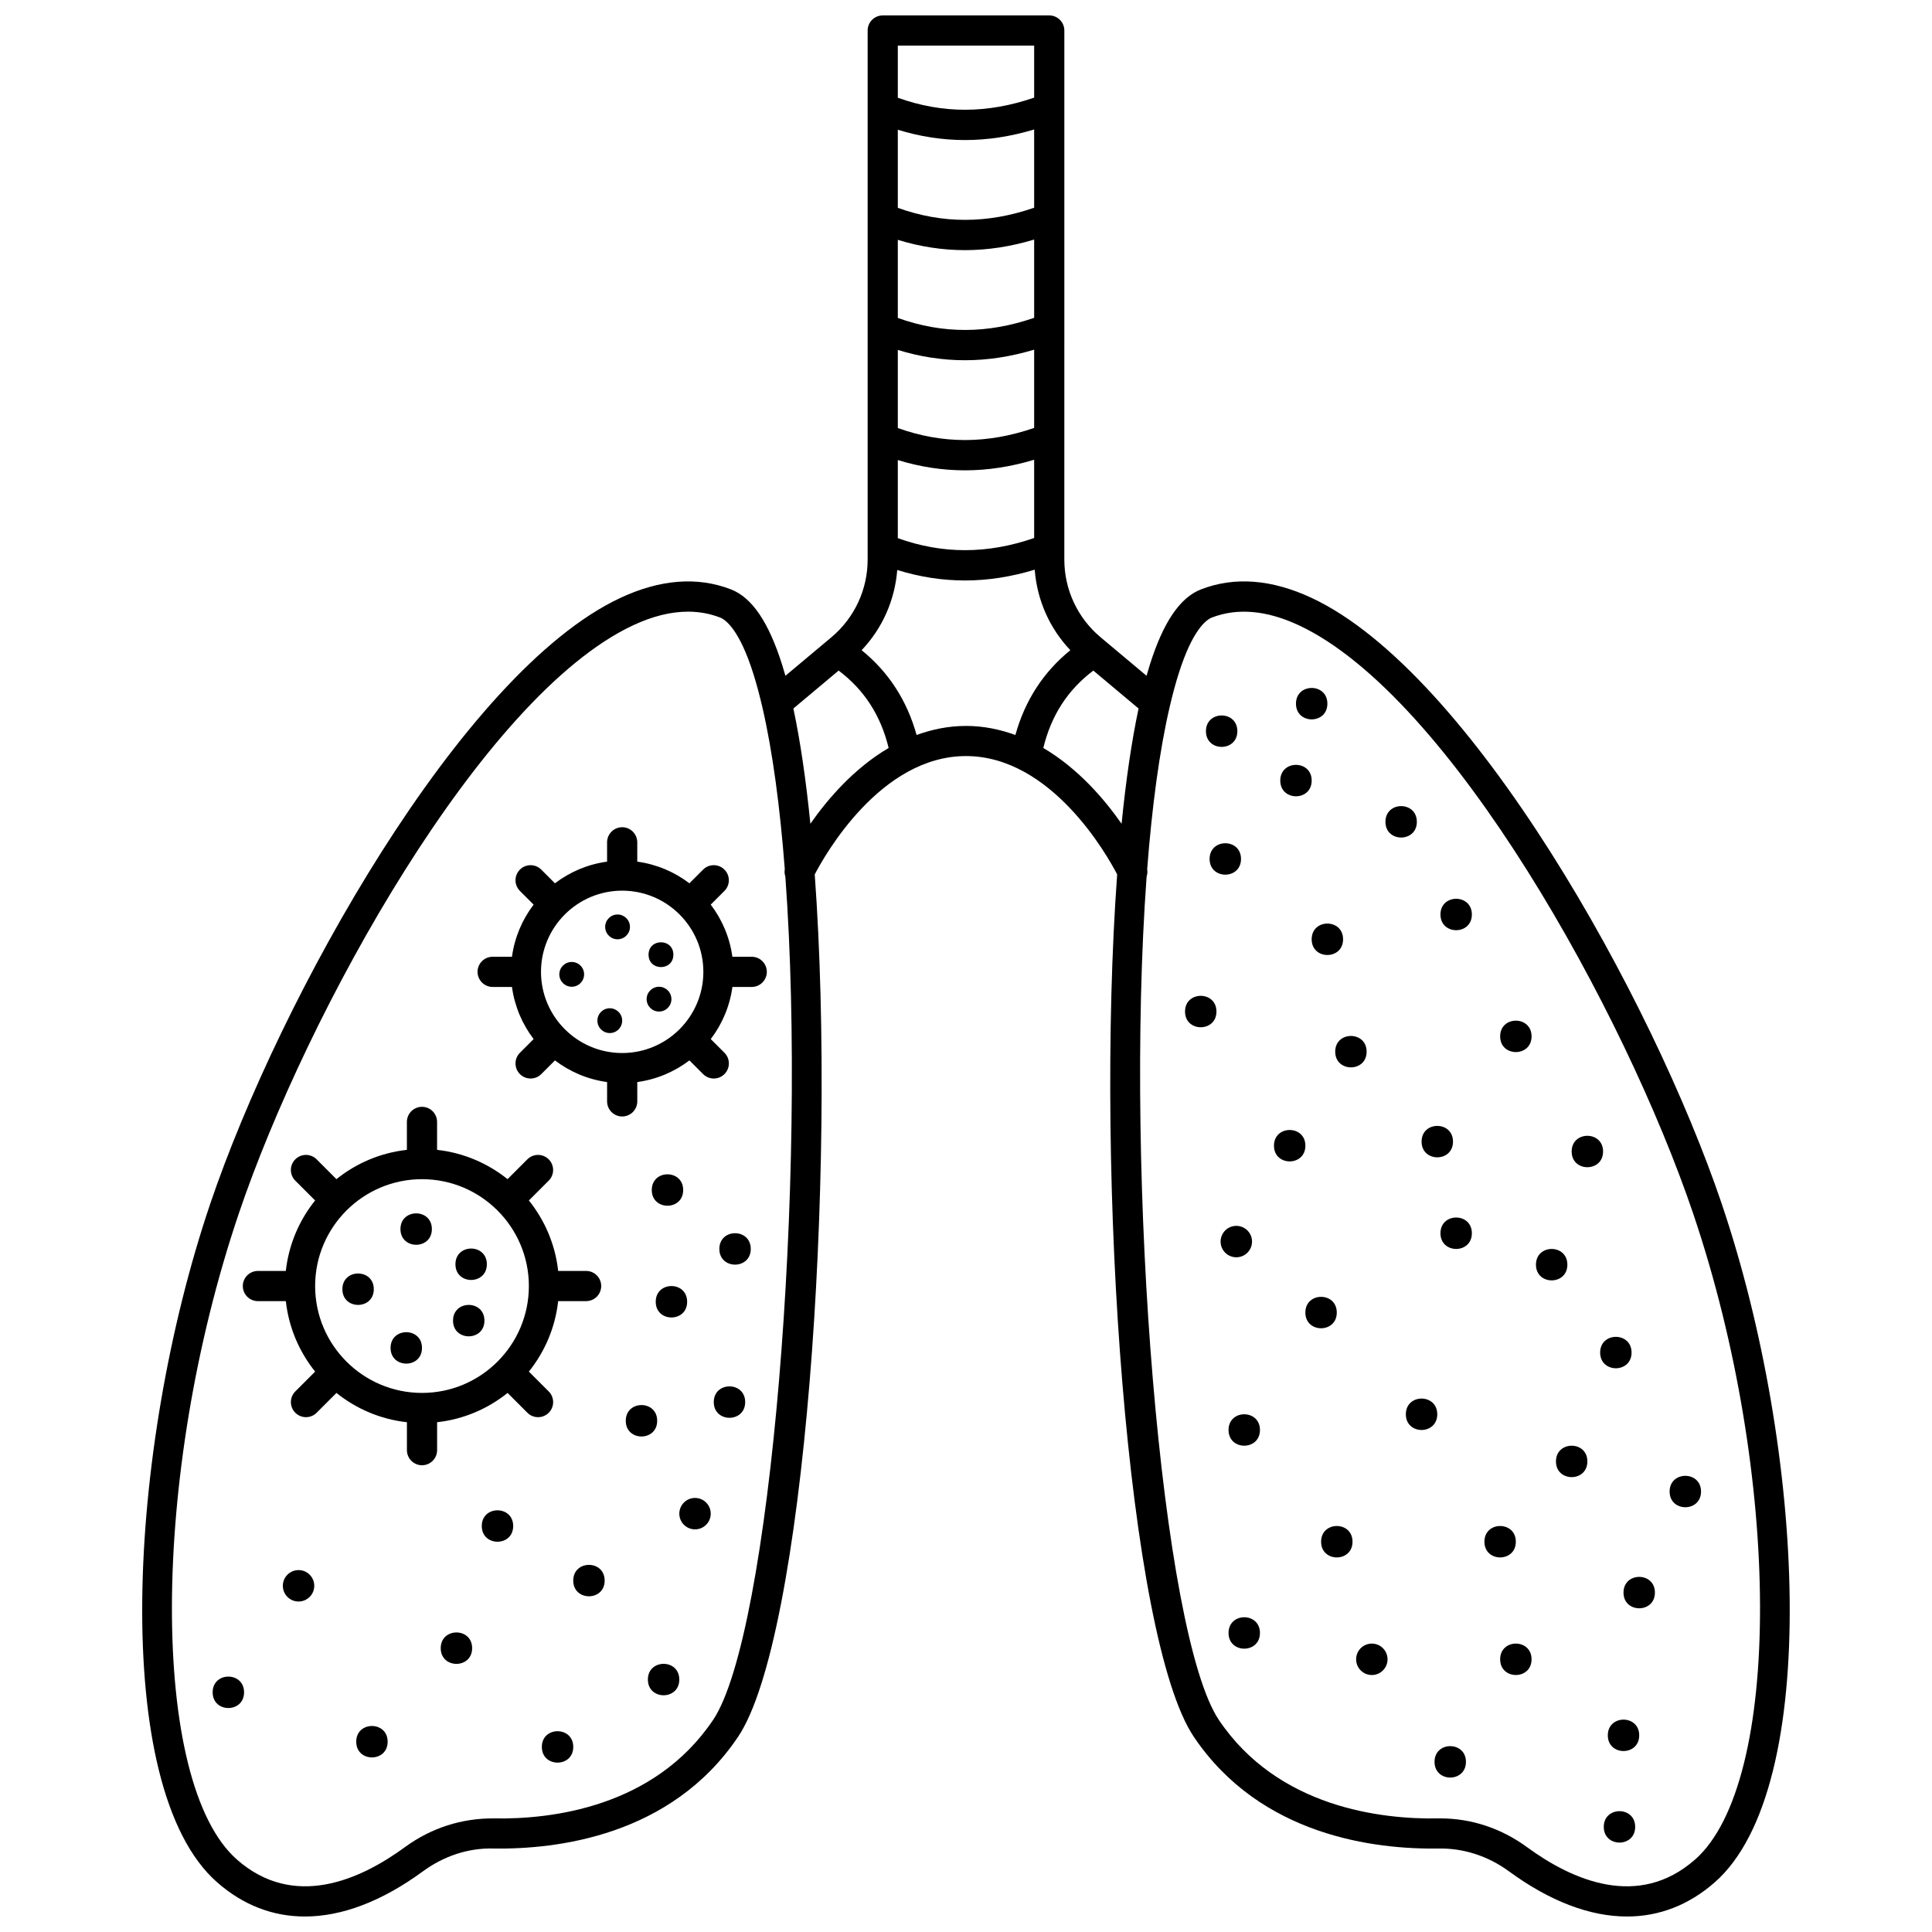
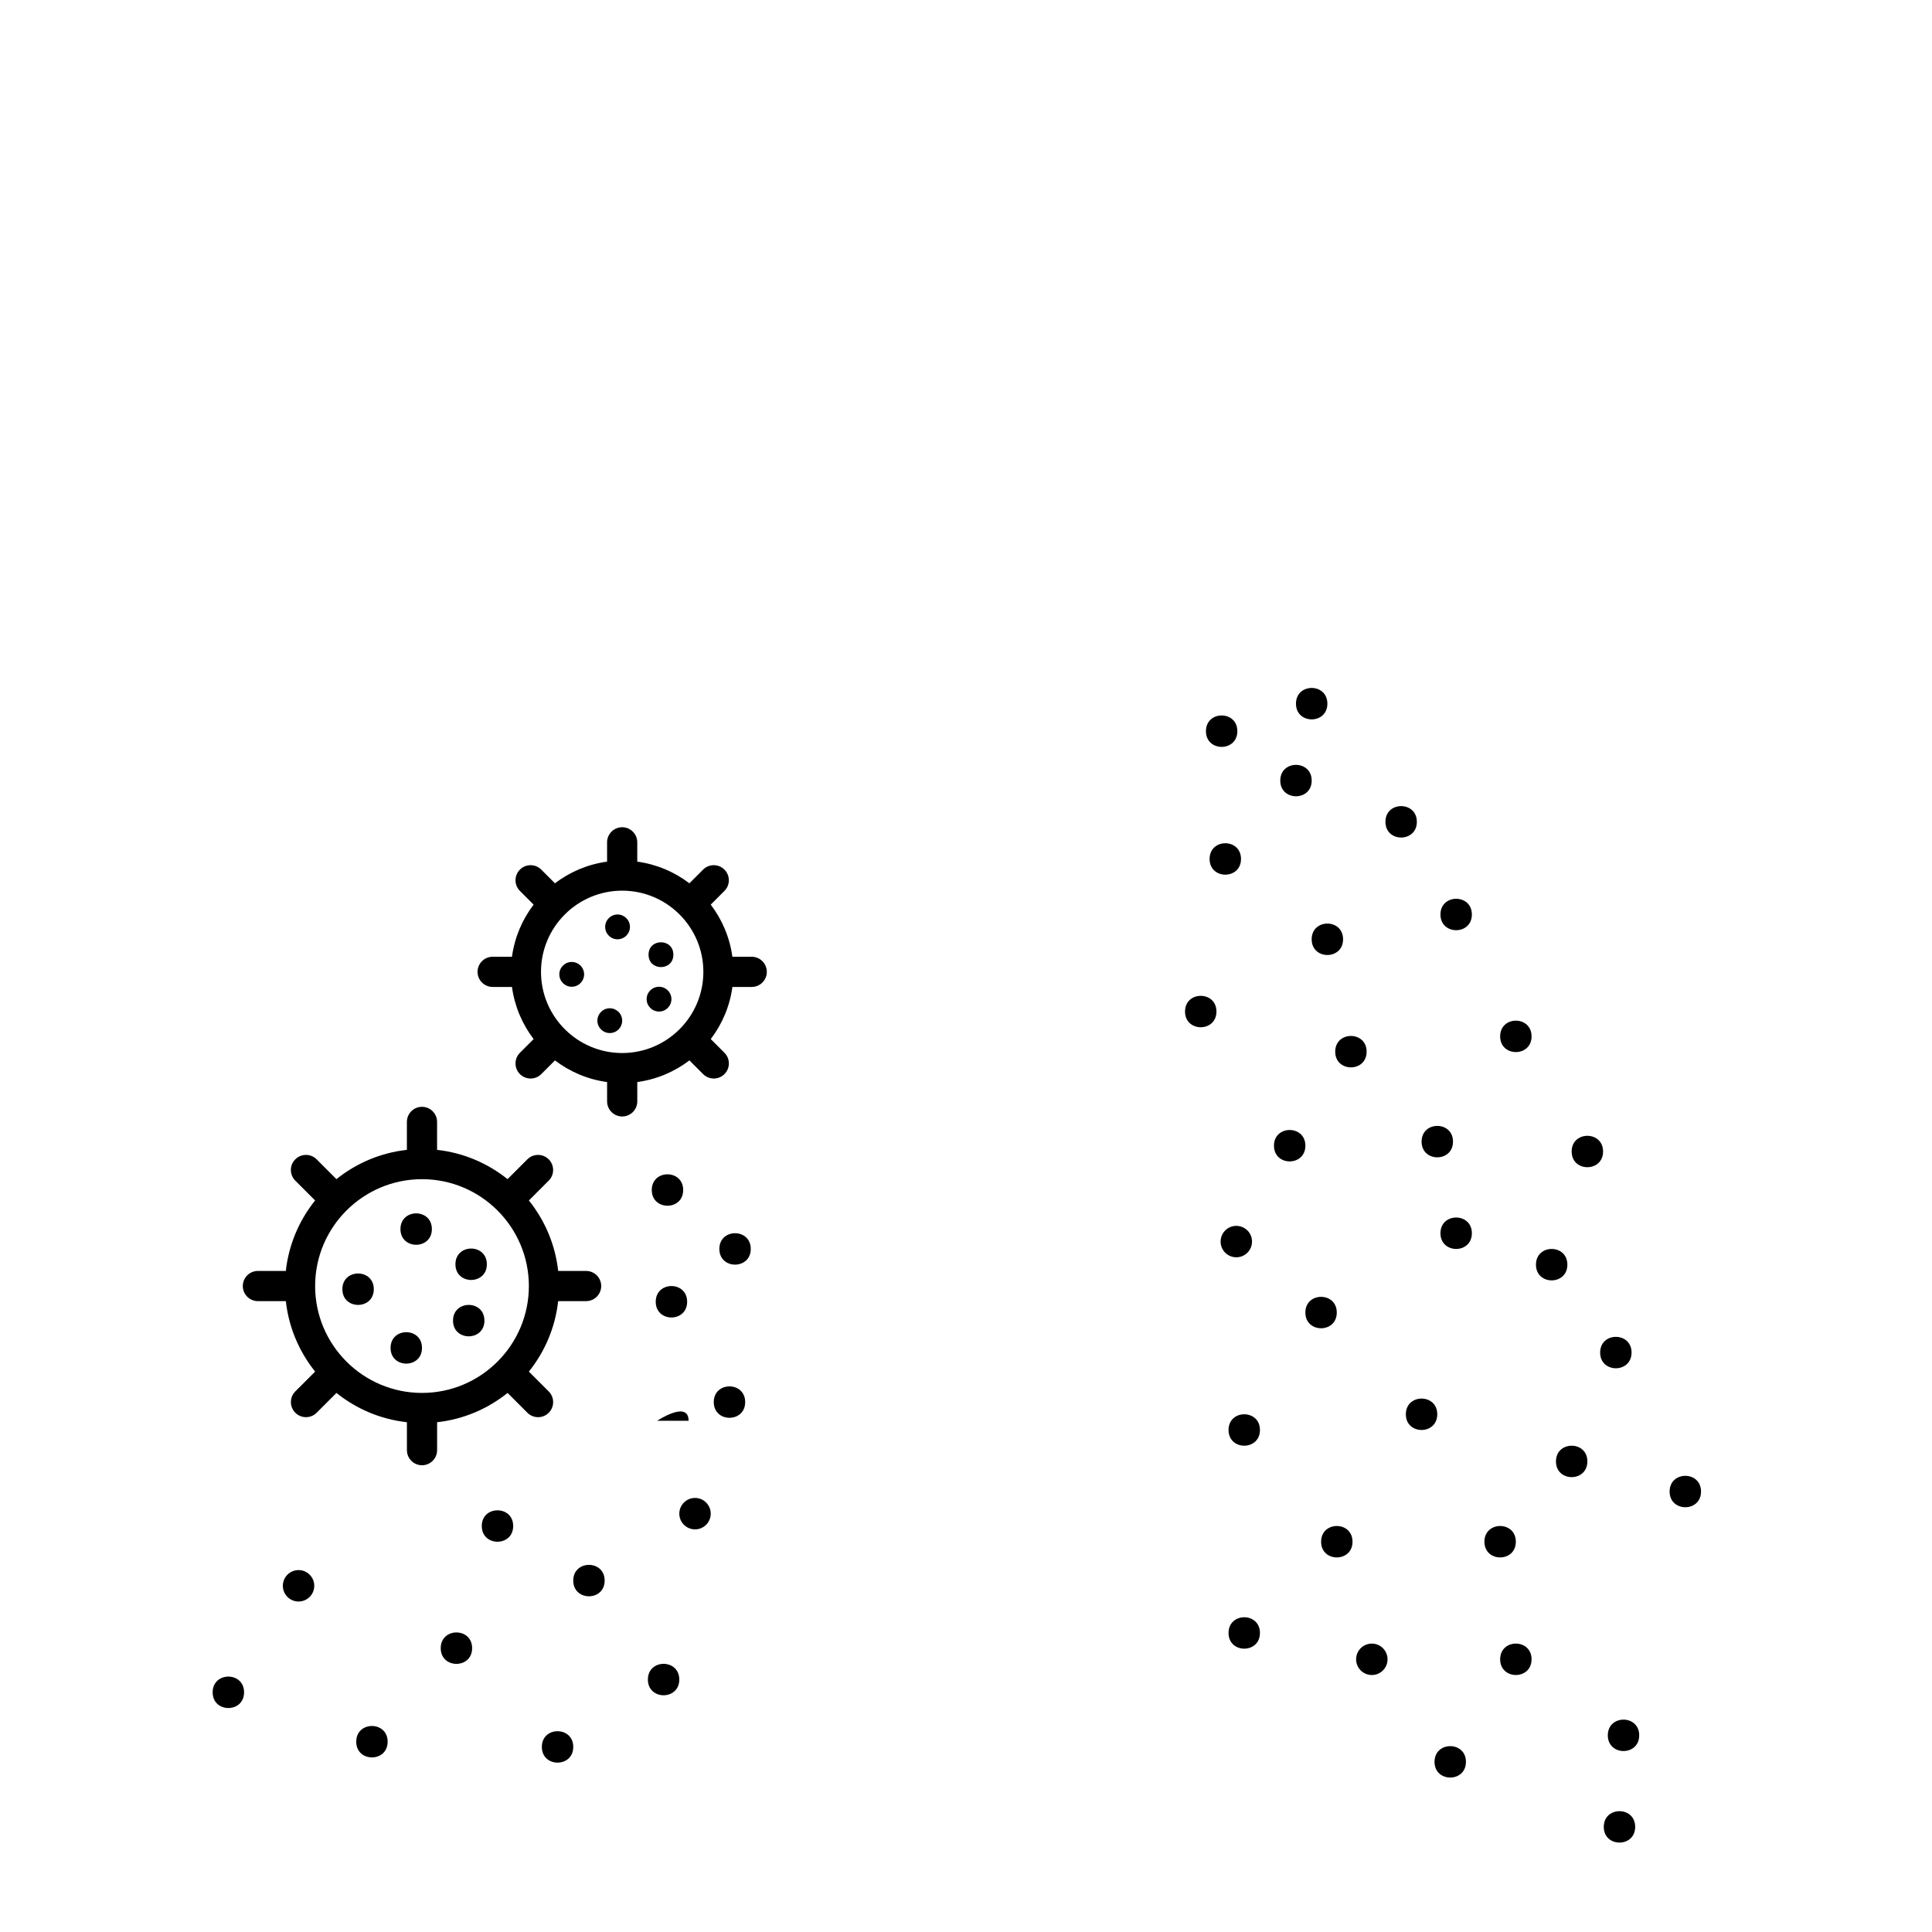
<svg xmlns="http://www.w3.org/2000/svg" width="800px" height="800px" version="1.1" viewBox="144 144 512 512">
  <defs>
    <clipPath id="a">
      <path d="m181 148.09h438v503.81h-438z" />
    </clipPath>
  </defs>
  <g clip-path="url(#a)">
-     <path d="m600.29 463.05c-18.496-54.656-66.559-140.88-108.68-160.59-10.578-4.945-20.441-5.711-29.328-2.269-5.582 2.16-10.027 8.723-13.59 20.062-0.289 0.91-0.566 1.859-0.844 2.836l-12.18-10.207c-6.106-5.117-9.609-12.621-9.609-20.586l0.004-140.21c0-2.207-1.793-4-4-4h-44.129c-2.207 0-4 1.793-4 4v20.676 0.012 29.168 0.012 29.164 0.012 29.168 0.012 29.164 0.012 2.812c0 7.965-3.504 15.469-9.609 20.586l-12.18 10.207c-0.277-0.977-0.555-1.918-0.844-2.836-3.562-11.34-8.008-17.906-13.59-20.062-8.883-3.438-18.754-2.676-29.328 2.269-42.121 19.711-90.18 105.93-108.68 160.59-21.988 64.973-26.637 154.78 1.84 179.78 6.894 6.051 14.762 9.062 23.258 9.062 9.785 0 20.391-4 31.273-11.969 5.555-4.066 12.043-6.234 18.719-6.047 16.641 0.246 47.039-3.227 64.793-29.586 17.547-26.062 26.207-147.91 20.328-228.56 2.57-4.945 17.363-31.367 40.074-31.367 22.711 0 37.508 26.422 40.074 31.367-5.883 80.652 2.777 202.5 20.328 228.56 17.754 26.359 48.211 29.836 64.793 29.586 6.68-0.125 13.168 1.984 18.715 6.047 10.887 7.969 21.496 11.969 31.277 11.969 8.492 0 16.367-3.016 23.258-9.062 28.488-24.996 23.836-114.81 1.855-179.78zm-218.36-176.43v-20.703c5.871 1.812 11.816 2.727 17.809 2.727 6.066 0 12.184-0.953 18.324-2.805v20.738c-12.391 4.285-24.266 4.301-36.133 0.043zm36.133-58.395c-12.391 4.277-24.266 4.293-36.133 0.035v-20.699c5.871 1.812 11.816 2.731 17.809 2.731 6.066 0 12.184-0.953 18.324-2.805zm-36.133 8.512c5.871 1.812 11.816 2.731 17.809 2.731 6.066 0 12.184-0.953 18.324-2.805v20.738c-12.395 4.277-24.27 4.289-36.133 0.035zm36.133-37.688c-12.391 4.281-24.266 4.293-36.133 0.035v-20.699c5.867 1.809 11.812 2.731 17.809 2.731 6.066 0 12.184-0.953 18.324-2.805zm0-42.965v13.785c-12.391 4.277-24.266 4.293-36.133 0.035v-13.82zm-85.109 443.75c-15.641 23.234-43.062 26.344-58.031 26.062-8.473-0.074-16.602 2.488-23.57 7.586-12.023 8.805-29.512 16.531-44.535 3.348-23.191-20.359-22.973-101.96 0.461-171.21 18.035-53.305 64.387-137.14 104.5-155.91 5.144-2.406 10.012-3.613 14.555-3.613 2.981 0 5.816 0.52 8.5 1.559 1.414 0.547 5.109 3.102 8.844 15 0.836 2.66 1.609 5.57 2.336 8.676 0.012 0.039 0.016 0.078 0.027 0.121 2.715 11.688 4.66 26.375 5.934 42.855-0.102 0.668-0.078 1.336 0.148 1.957 5.887 80.258-3.914 200.93-19.164 223.57zm25.805-237.53c-1.152-11.48-2.648-21.816-4.504-30.543l11.992-10.051c6.789 5.113 11.152 11.871 13.254 20.512-9.172 5.387-16.137 13.488-20.742 20.082zm28.148-23.523c-2.543-9.164-7.43-16.688-14.566-22.473 5.504-5.785 8.809-13.273 9.438-21.258 5.922 1.844 11.914 2.781 17.961 2.781 6.113 0 12.277-0.973 18.473-2.856 0.613 8.012 3.922 15.531 9.441 21.332-7.133 5.789-12.023 13.309-14.566 22.473-4.051-1.469-8.391-2.402-13.09-2.402-4.703 0-9.043 0.938-13.09 2.402zm33.582 3.441c2.102-8.641 6.465-15.395 13.254-20.508l11.992 10.051c-1.859 8.727-3.356 19.062-4.504 30.543-4.609-6.598-11.57-14.699-20.742-20.086zm172.68 294.61c-15.027 13.184-32.516 5.457-44.535-3.348-6.797-4.973-14.719-7.59-22.941-7.59-0.207 0-0.414 0-0.629 0.004-14.898 0.27-42.391-2.832-58.031-26.062-15.25-22.641-25.051-143.31-19.164-223.57 0.227-0.621 0.242-1.289 0.148-1.957 1.27-16.473 3.219-31.168 5.934-42.855 0.012-0.039 0.016-0.078 0.027-0.121 0.723-3.109 1.5-6.019 2.336-8.676 3.738-11.898 7.434-14.453 8.844-15 6.777-2.617 14.539-1.926 23.055 2.055 40.109 18.77 86.461 102.61 104.5 155.91 23.43 69.254 23.648 150.86 0.461 171.22z" />
-   </g>
-   <path d="m318.16 520.52c0 5.551-8.324 5.551-8.324 0s8.324-5.551 8.324 0" />
+     </g>
+   <path d="m318.16 520.52s8.324-5.551 8.324 0" />
  <path d="m326.1 488.98c0 5.551-8.324 5.551-8.324 0 0-5.551 8.324-5.551 8.324 0" />
  <path d="m341.48 515.57c0 5.547-8.324 5.547-8.324 0 0-5.551 8.324-5.551 8.324 0" />
  <path d="m342.96 474.98c0 5.547-8.324 5.547-8.324 0 0-5.551 8.324-5.551 8.324 0" />
  <path d="m325.05 459.37c0 5.547-8.324 5.547-8.324 0 0-5.551 8.324-5.551 8.324 0" />
  <path d="m258.45 469.72c0 5.547-8.324 5.547-8.324 0 0-5.551 8.324-5.551 8.324 0" />
  <path d="m273.02 479.04c0 5.551-8.324 5.551-8.324 0 0-5.547 8.324-5.547 8.324 0" />
  <path d="m272.38 493.98c0 5.547-8.324 5.547-8.324 0 0-5.551 8.324-5.551 8.324 0" />
  <path d="m255.83 501.21c0 5.551-8.324 5.551-8.324 0s8.324-5.551 8.324 0" />
  <path d="m243.06 485.65c0 5.551-8.324 5.551-8.324 0 0-5.547 8.324-5.547 8.324 0" />
  <path d="m304.24 562.87c0 5.547-8.324 5.547-8.324 0 0-5.551 8.324-5.551 8.324 0" />
  <path d="m502.43 552.57c0 5.551-8.324 5.551-8.324 0 0-5.551 8.324-5.551 8.324 0" />
  <path d="m524.89 518.8c0 5.547-8.324 5.547-8.324 0 0-5.551 8.324-5.551 8.324 0" />
  <path d="m498.26 491.84c0 5.551-8.324 5.551-8.324 0 0-5.551 8.324-5.551 8.324 0" />
  <path d="m534.06 470.82c0 5.551-8.324 5.551-8.324 0 0-5.551 8.324-5.551 8.324 0" />
  <path d="m568.83 449.16c0 5.551-8.324 5.551-8.324 0 0-5.547 8.324-5.547 8.324 0" />
  <path d="m489.94 447.62c0 5.551-8.324 5.551-8.324 0 0-5.547 8.324-5.547 8.324 0" />
  <path d="m549.88 418.65c0 5.547-8.324 5.547-8.324 0 0-5.551 8.324-5.551 8.324 0" />
  <path d="m506.17 422.7c0 5.551-8.324 5.551-8.324 0 0-5.547 8.324-5.547 8.324 0" />
  <path d="m499.93 392.92c0 5.551-8.324 5.551-8.324 0s8.324-5.551 8.324 0" />
  <path d="m534.06 386.35c0 5.551-8.324 5.551-8.324 0 0-5.551 8.324-5.551 8.324 0" />
  <path d="m519.48 361.79c0 5.551-8.324 5.551-8.324 0 0-5.547 8.324-5.547 8.324 0" />
  <path d="m472.88 371.63c0 5.551-8.324 5.551-8.324 0 0-5.547 8.324-5.547 8.324 0" />
  <path d="m491.61 350.86c0 5.551-8.324 5.551-8.324 0s8.324-5.551 8.324 0" />
  <path d="m495.77 330.48c0 5.551-8.324 5.551-8.324 0 0-5.551 8.324-5.551 8.324 0" />
  <path d="m471.91 337.77c0 5.551-8.324 5.551-8.324 0s8.324-5.551 8.324 0" />
  <path d="m466.37 412.07c0 5.547-8.324 5.547-8.324 0 0-5.551 8.324-5.551 8.324 0" />
  <path d="m529.06 446.54c0 5.551-8.324 5.551-8.324 0s8.324-5.551 8.324 0" />
  <path d="m475.8 473.03c0-2.301-1.863-4.164-4.164-4.164-2.301 0-4.164 1.863-4.164 4.164s1.863 4.164 4.164 4.164c2.301 0 4.164-1.863 4.164-4.164z" />
  <path d="m576.38 502.44c0 5.551-8.324 5.551-8.324 0 0-5.547 8.324-5.547 8.324 0" />
  <path d="m559.37 479.15c0 5.551-8.324 5.551-8.324 0 0-5.551 8.324-5.551 8.324 0" />
  <path d="m564.67 531.29c0 5.551-8.324 5.551-8.324 0 0-5.547 8.324-5.547 8.324 0" />
  <path d="m477.9 522.96c0 5.551-8.324 5.551-8.324 0 0-5.547 8.324-5.547 8.324 0" />
  <path d="m594.79 539.27c0 5.551-8.324 5.551-8.324 0 0-5.547 8.324-5.547 8.324 0" />
  <path d="m545.71 552.57c0 5.551-8.324 5.551-8.324 0 0-5.551 8.324-5.551 8.324 0" />
  <path d="m532.49 610.91c0 5.547-8.324 5.547-8.324 0 0-5.551 8.324-5.551 8.324 0" />
  <path d="m507.55 579.57c-2.301 0-4.164 1.863-4.164 4.164s1.863 4.164 4.164 4.164 4.164-1.863 4.164-4.164c-0.004-2.301-1.863-4.164-4.164-4.164z" />
-   <path d="m582.57 566.05c0 5.551-8.324 5.551-8.324 0 0-5.547 8.324-5.547 8.324 0" />
  <path d="m577.34 628.14c0 5.551-8.324 5.551-8.324 0 0-5.547 8.324-5.547 8.324 0" />
  <path d="m578.41 603.88c0 5.551-8.324 5.551-8.324 0 0-5.547 8.324-5.547 8.324 0" />
  <path d="m549.88 583.73c0 5.551-8.324 5.551-8.324 0 0-5.547 8.324-5.547 8.324 0" />
  <path d="m477.9 576.75c0 5.551-8.324 5.551-8.324 0 0-5.547 8.324-5.547 8.324 0" />
  <path d="m328.19 540.97c-2.301 0-4.164 1.863-4.164 4.164 0 2.301 1.863 4.164 4.164 4.164 2.301 0 4.164-1.863 4.164-4.164-0.004-2.301-1.867-4.164-4.164-4.164z" />
  <path d="m280 548.41c0 5.551-8.324 5.551-8.324 0 0-5.547 8.324-5.547 8.324 0" />
  <path d="m324.02 589.1c0 5.551-8.324 5.551-8.324 0 0-5.551 8.324-5.551 8.324 0" />
  <path d="m223.12 560.09c-2.301 0-4.164 1.863-4.164 4.164 0 2.301 1.863 4.164 4.164 4.164 2.301 0 4.164-1.863 4.164-4.164-0.004-2.301-1.867-4.164-4.164-4.164z" />
  <path d="m269.12 580.78c0 5.551-8.324 5.551-8.324 0 0-5.551 8.324-5.551 8.324 0" />
  <path d="m295.92 606.95c0 5.551-8.324 5.551-8.324 0 0-5.547 8.324-5.547 8.324 0" />
  <path d="m208.68 592.48c0 5.551-8.324 5.551-8.324 0s8.324-5.551 8.324 0" />
  <path d="m246.73 605.57c0 5.551-8.324 5.551-8.324 0 0-5.551 8.324-5.551 8.324 0" />
  <path d="m289.41 512.74-5.254-5.254c4.203-5.238 6.988-11.656 7.762-18.676h7.406c2.207 0 4-1.793 4-4 0-2.207-1.793-4-4-4l-7.402 0.004c-0.773-7.019-3.559-13.434-7.762-18.676l5.25-5.254c1.562-1.562 1.562-4.094 0-5.652-1.562-1.562-4.09-1.562-5.652 0l-5.254 5.254c-5.238-4.203-11.656-6.988-18.676-7.762v-7.406c0-2.207-1.793-4-4-4s-4 1.793-4 4v7.406c-7.019 0.773-13.434 3.559-18.672 7.762l-5.25-5.254c-1.562-1.562-4.09-1.562-5.652 0-1.562 1.559-1.562 4.09 0 5.652l5.25 5.254c-4.203 5.238-6.984 11.656-7.762 18.676h-7.398c-2.207 0-4 1.793-4 4s1.793 4 4 4h7.406c0.773 7.019 3.559 13.434 7.762 18.676l-5.254 5.25c-1.562 1.562-1.562 4.09 0 5.652 0.781 0.781 1.805 1.172 2.828 1.172 1.023 0 2.047-0.391 2.828-1.172l5.25-5.25c5.238 4.203 11.656 6.984 18.672 7.762v7.402c0 2.207 1.793 4 4 4 2.207 0 4-1.793 4-4v-7.402c7.019-0.773 13.434-3.559 18.676-7.762l5.254 5.254c0.781 0.781 1.805 1.172 2.828 1.172s2.047-0.391 2.828-1.172c1.555-1.562 1.555-4.094-0.012-5.656zm-33.578 0.398c-15.617 0-28.32-12.707-28.32-28.324s12.707-28.32 28.32-28.32c15.617 0 28.324 12.707 28.324 28.32 0 15.621-12.703 28.324-28.324 28.324z" />
  <path d="m307.66 386.35c-1.816 0-3.285 1.473-3.285 3.285 0 1.816 1.473 3.285 3.285 3.285 1.816 0 3.285-1.473 3.285-3.285-0.004-1.812-1.473-3.285-3.285-3.285z" />
  <path d="m322.45 397c0 4.383-6.574 4.383-6.574 0 0-4.383 6.574-4.383 6.574 0" />
  <path d="m318.65 405.5c-1.816 0-3.285 1.473-3.285 3.285 0 1.816 1.473 3.285 3.285 3.285 1.816 0 3.285-1.473 3.285-3.285s-1.473-3.285-3.285-3.285z" />
  <path d="m305.6 411.2c-1.816 0-3.285 1.473-3.285 3.285 0 1.816 1.473 3.285 3.285 3.285 1.816 0 3.285-1.473 3.285-3.285 0-1.816-1.473-3.285-3.285-3.285z" />
  <path d="m295.51 398.93c-1.816 0-3.285 1.473-3.285 3.285 0 1.816 1.473 3.285 3.285 3.285 1.816 0 3.285-1.473 3.285-3.285 0.004-1.812-1.469-3.285-3.285-3.285z" />
  <path d="m343.21 397.55h-5.121c-0.703-5.144-2.731-9.867-5.738-13.816l3.629-3.629c1.562-1.562 1.562-4.09 0-5.652s-4.09-1.562-5.652 0l-3.629 3.629c-3.949-3.008-8.668-5.035-13.816-5.738v-5.121c0-2.207-1.793-4-4-4-2.207 0-4 1.793-4 4v5.121c-5.144 0.703-9.867 2.731-13.816 5.738l-3.629-3.629c-1.562-1.562-4.09-1.562-5.652 0s-1.562 4.09 0 5.652l3.629 3.629c-3.008 3.949-5.035 8.672-5.738 13.816h-5.121c-2.207 0-4 1.793-4 4s1.793 4 4 4h5.121c0.703 5.144 2.731 9.863 5.738 13.816l-3.629 3.629c-1.562 1.562-1.562 4.09 0 5.652 0.781 0.781 1.805 1.172 2.828 1.172s2.047-0.391 2.828-1.172l3.629-3.629c3.949 3.008 8.672 5.035 13.816 5.738v5.121c0 2.207 1.793 4 4 4 2.207 0 4-1.793 4-4v-5.121c5.144-0.703 9.863-2.731 13.816-5.738l3.629 3.629c0.781 0.781 1.805 1.172 2.828 1.172s2.047-0.391 2.828-1.172c1.562-1.562 1.562-4.09 0-5.652l-3.629-3.629c3.008-3.949 5.035-8.668 5.738-13.816h5.121c2.207 0 4-1.793 4-4-0.008-2.207-1.801-4-4.008-4zm-34.324 25.512c-11.863 0-21.516-9.652-21.516-21.512s9.652-21.516 21.516-21.516c11.863 0 21.512 9.652 21.512 21.516s-9.648 21.512-21.512 21.512z" />
</svg>